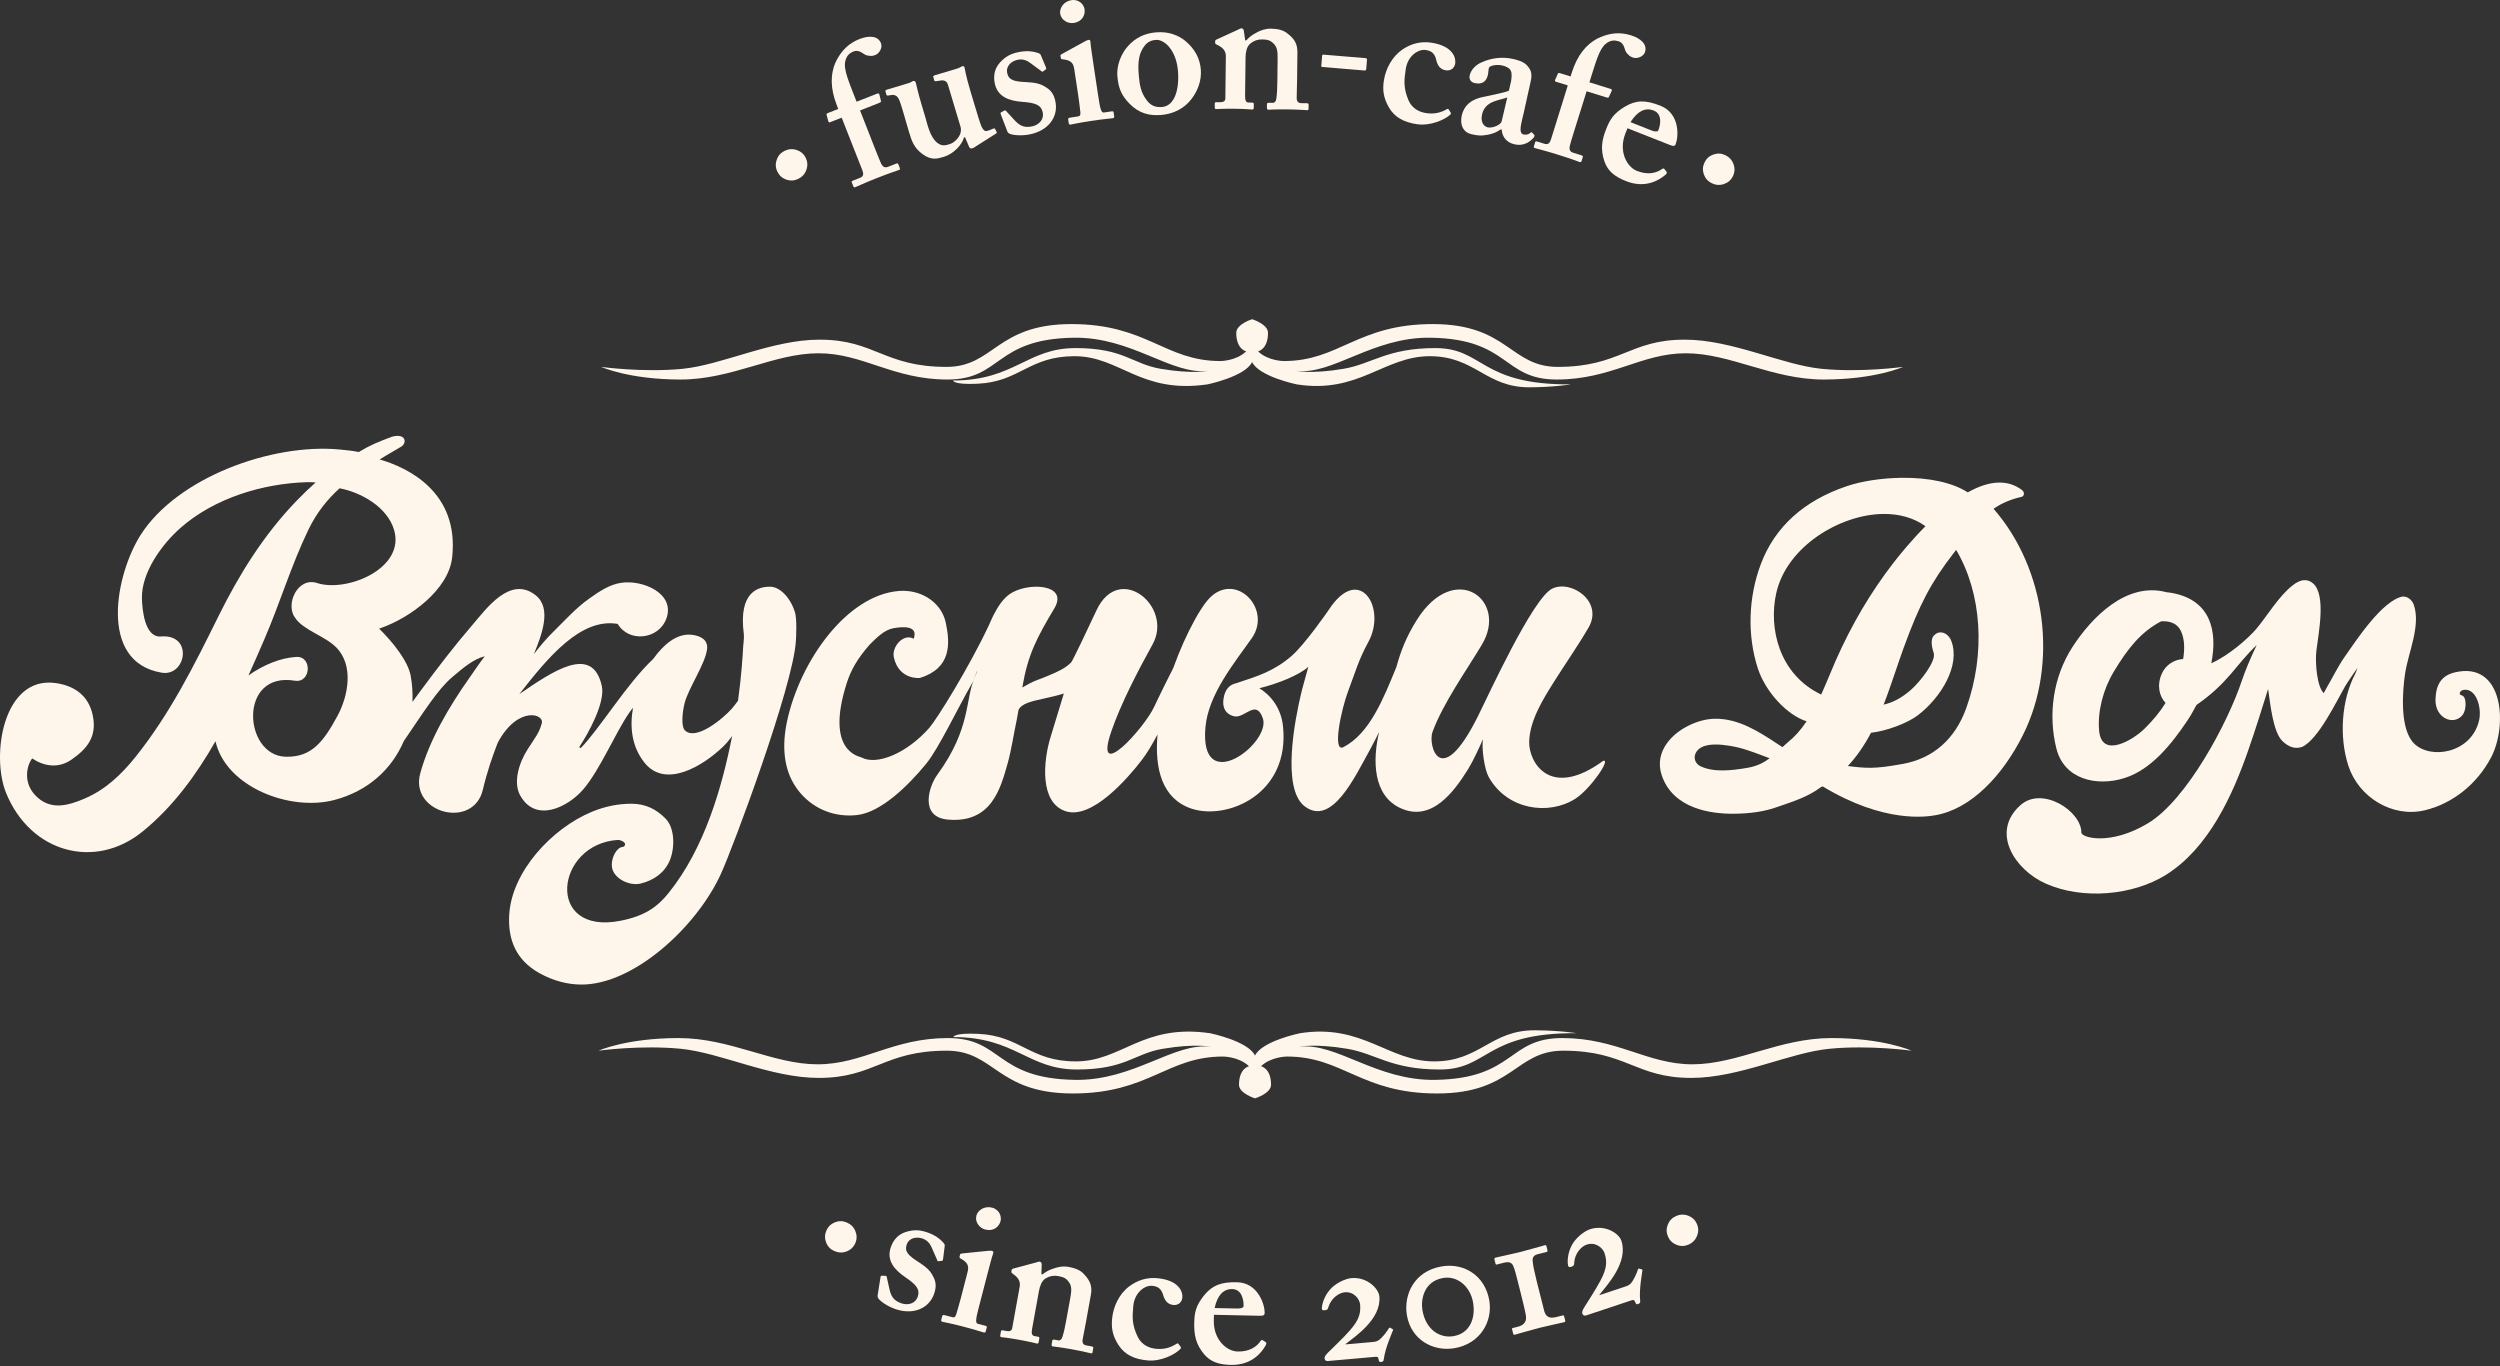
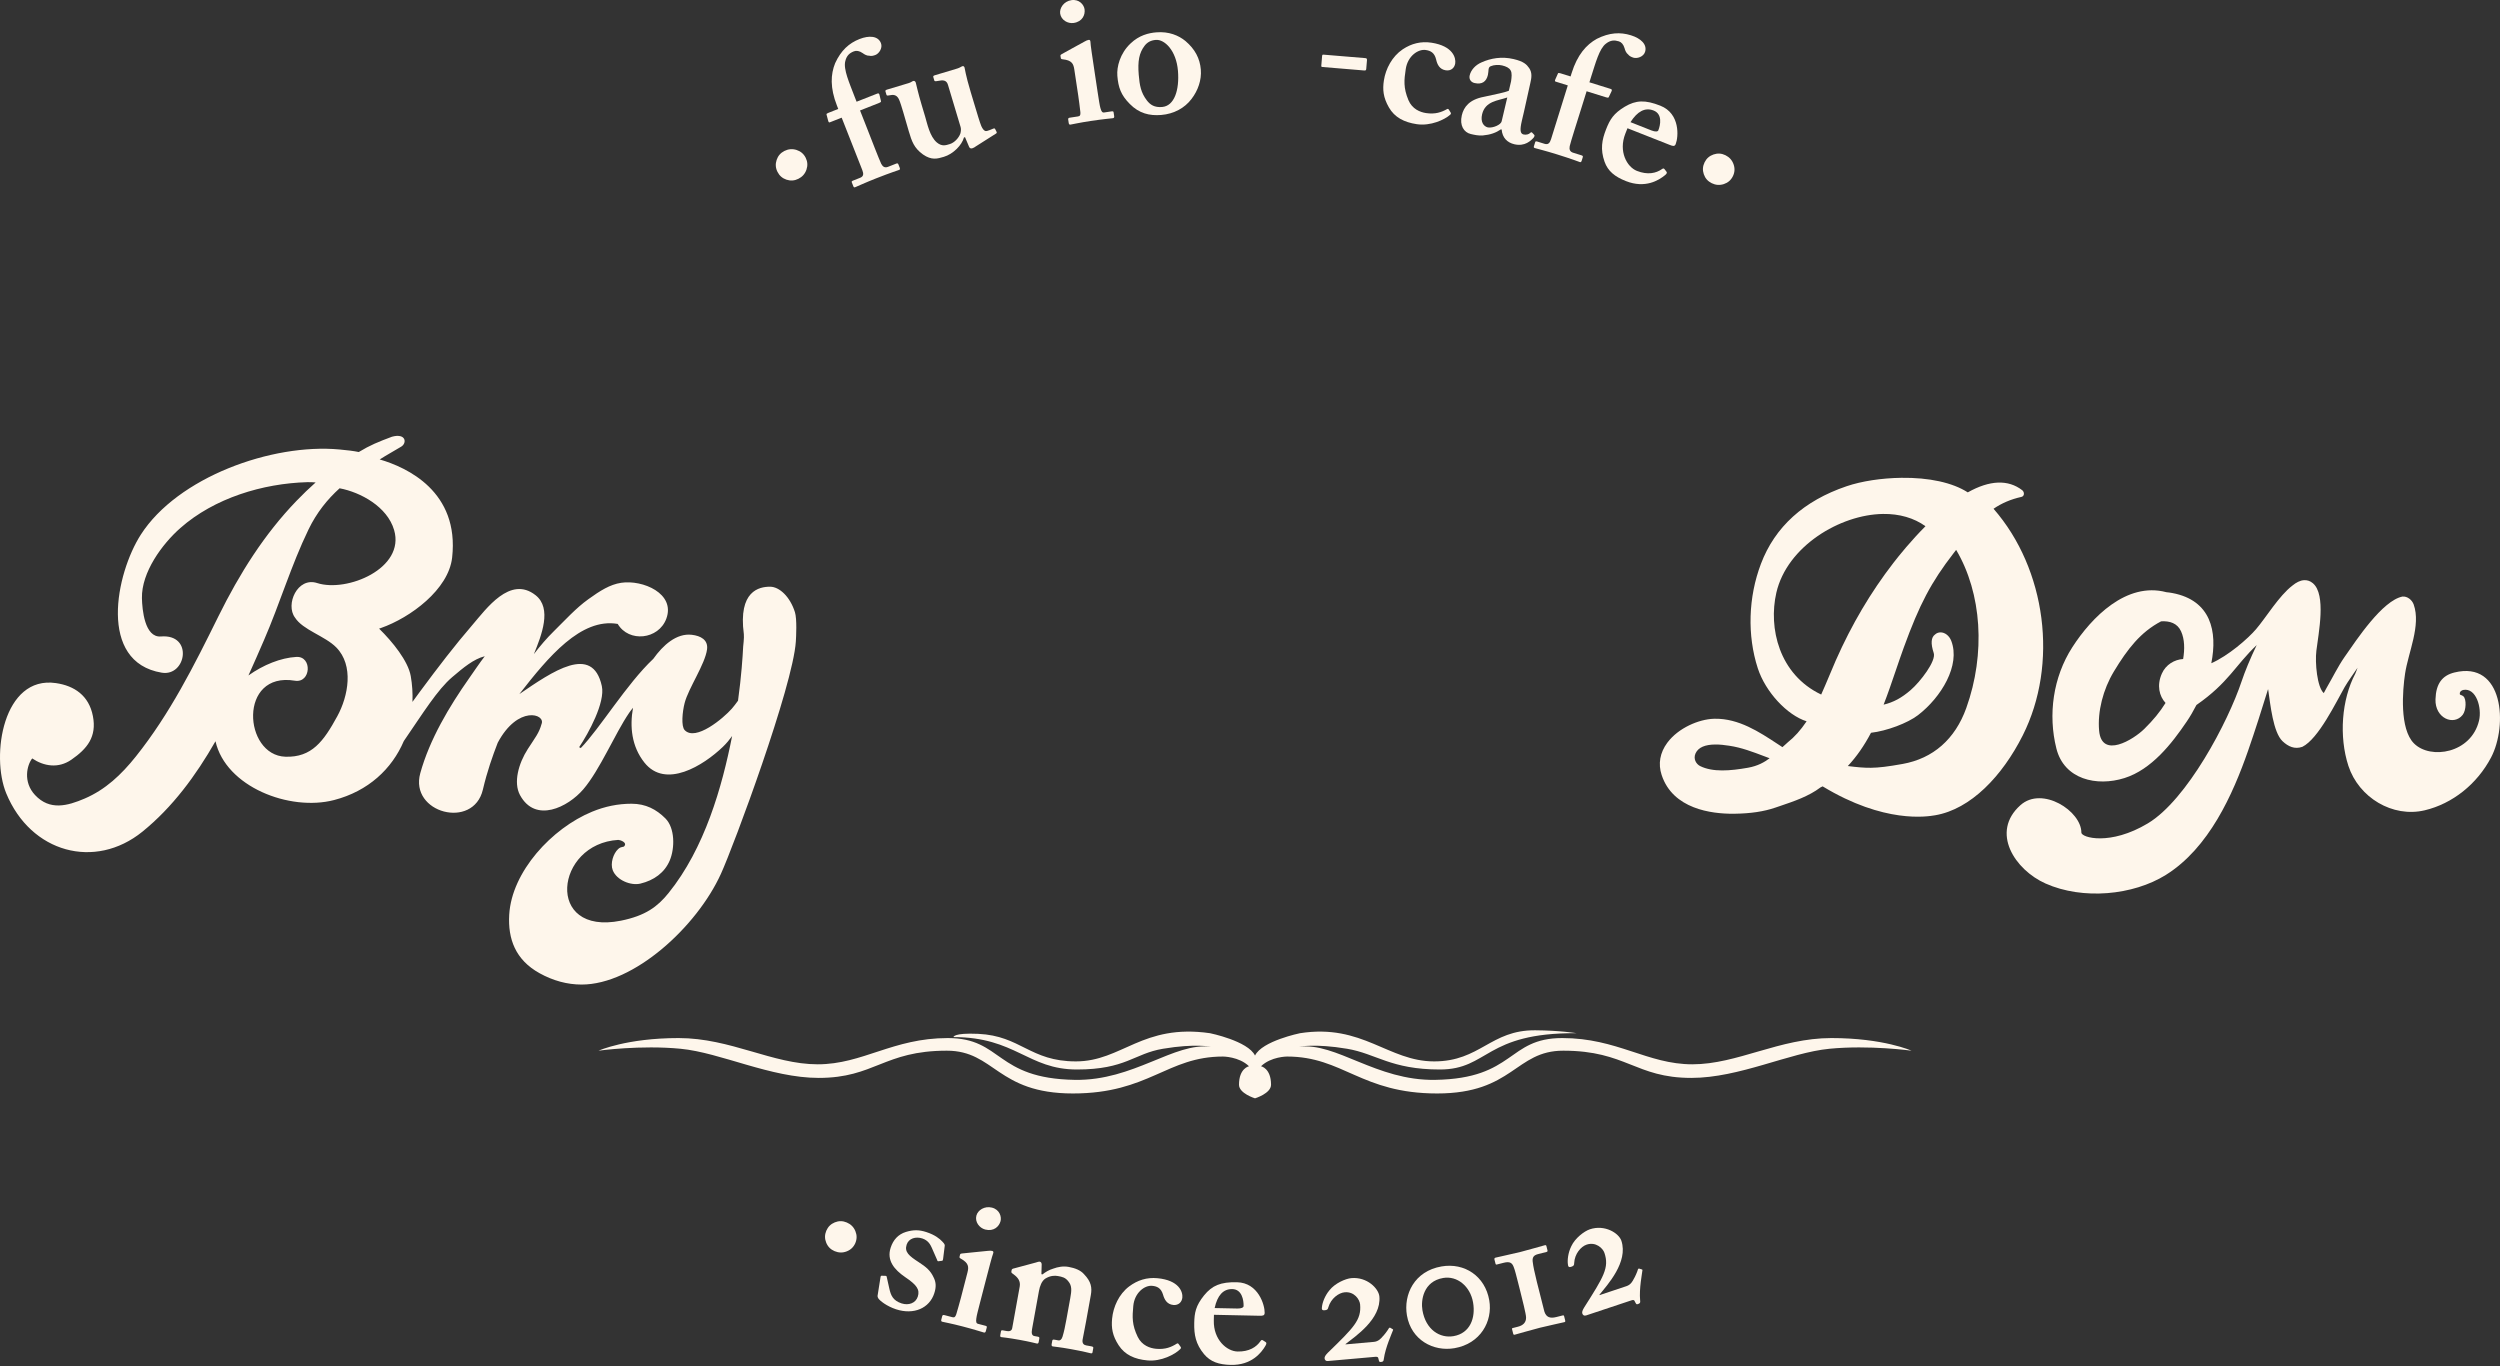
<svg xmlns="http://www.w3.org/2000/svg" width="668" height="365" viewBox="0 0 668 365" fill="none">
  <rect x="0" y="0" width="668" height="365" fill="#333333" stroke="none" />
  <path d="M335.34 282.046C337.213 278.149 347.374 276.071 347.374 276.071C364.042 273.469 370.901 283.606 383.202 283.606C395.507 283.606 398.272 275.202 410.212 275.292C416.897 275.338 421.263 276.071 421.263 276.071C396.664 275.894 397.821 285.77 384.723 285.77C371.619 285.77 367.697 281.528 359.94 280.229C351.247 278.769 347.107 279.705 347.107 279.705C356.998 278.412 367.697 288.802 383.476 288.541C404.86 288.189 402.726 277.37 417.431 277.37C432.137 277.37 440.162 284.383 452.196 284.383C464.227 284.383 475.458 277.37 489.361 277.37C503.267 277.37 510.754 280.743 510.754 280.743C510.754 280.743 499.526 279.187 488.826 280.229C478.13 281.267 464.759 288.017 451.928 288.017C436.952 288.017 434.545 280.743 417.699 280.743C404.863 280.743 404.331 292.175 384.005 292.175C363.688 292.175 358.876 282.307 343.9 282.307C343.9 282.307 339.623 282.307 336.945 284.901C336.945 284.901 339.623 285.423 339.623 289.84C339.623 292.175 335.34 293.475 335.34 293.475C335.34 293.475 331.061 292.175 331.061 289.84C331.061 285.423 333.732 284.901 333.732 284.901C331.061 282.307 326.784 282.307 326.784 282.307C311.805 282.307 306.999 292.175 286.676 292.175C266.353 292.175 265.818 280.743 252.982 280.743C236.133 280.743 233.729 288.017 218.754 288.017C205.921 288.017 192.551 281.267 181.855 280.229C171.158 279.187 159.93 280.743 159.93 280.743C159.93 280.743 167.414 277.37 181.319 277.37C195.222 277.37 206.454 284.383 218.487 284.383C230.52 284.383 238.54 277.37 253.252 277.37C267.958 277.37 265.821 288.189 287.205 288.541C302.984 288.802 313.68 278.412 323.574 279.705C323.574 279.705 319.434 278.769 310.738 280.229C302.984 281.528 300.847 285.77 287.743 285.77C274.642 285.77 271.342 277.109 254.767 277.109C254.767 277.109 254.685 275.94 261.361 276.242C272.77 276.757 275.177 283.606 287.475 283.606C299.78 283.606 305.216 273.469 323.306 276.071C323.306 276.071 333.471 278.149 335.34 282.046Z" fill="#FEF6EB" />
-   <path d="M334.563 96.734C336.418 100.63 346.495 102.705 346.495 102.705C363.03 105.308 369.827 95.175 382.027 95.175C394.22 95.175 396.962 103.575 408.804 103.488C415.436 103.438 419.762 102.705 419.762 102.705C395.372 102.883 396.52 93.009 383.527 93.009C370.534 93.009 366.652 97.254 358.956 98.551C350.336 100.01 346.233 99.071 346.233 99.071C356.043 100.371 366.652 89.977 382.297 90.236C403.501 90.59 401.381 101.409 415.965 101.409C430.546 101.409 438.503 94.393 450.435 94.393C462.368 94.393 473.503 101.409 487.287 101.409C501.074 101.409 508.503 98.033 508.503 98.033C508.503 98.033 497.364 99.589 486.758 98.551C476.152 97.51 462.894 90.756 450.171 90.756C435.32 90.756 432.933 98.033 416.23 98.033C403.504 98.033 402.972 86.595 382.823 86.595C362.675 86.595 357.901 96.472 343.053 96.472C343.053 96.472 338.811 96.472 336.156 93.876C336.156 93.876 338.811 93.355 338.811 88.936C338.811 86.595 334.563 85.296 334.563 85.296C334.563 85.296 330.327 86.595 330.327 88.936C330.327 93.355 332.975 93.876 332.975 93.876C330.327 96.472 326.085 96.472 326.085 96.472C311.231 96.472 306.46 86.595 286.308 86.595C266.16 86.595 265.634 98.033 252.902 98.033C236.199 98.033 233.812 90.756 218.963 90.756C206.238 90.756 192.981 97.51 182.374 98.551C171.769 99.589 160.633 98.033 160.633 98.033C160.633 98.033 168.057 101.409 181.842 101.409C195.633 101.409 206.766 94.393 218.702 94.393C230.629 94.393 238.583 101.409 253.167 101.409C267.747 101.409 265.637 90.59 286.84 90.236C302.482 89.977 313.086 100.371 322.898 99.071C322.898 99.071 318.793 100.01 310.173 98.551C302.482 97.254 300.363 93.009 287.372 93.009C274.379 93.009 271.108 101.668 254.67 101.668C254.67 101.668 254.591 102.842 261.209 102.534C272.524 102.014 274.908 95.175 287.105 95.175C299.305 95.175 304.698 105.308 322.634 102.705C322.634 102.705 332.711 100.63 334.563 96.734Z" fill="#FEF6EB" />
  <path d="M207.742 45.919C207.227 44.893 207.151 43.828 207.515 42.738C207.878 41.648 208.571 40.848 209.601 40.331C210.66 39.804 211.743 39.717 212.847 40.072C213.948 40.43 214.76 41.119 215.274 42.148C215.788 43.177 215.86 44.238 215.482 45.337C215.103 46.436 214.388 47.248 213.329 47.777C212.299 48.294 211.24 48.37 210.149 48.009C209.059 47.646 208.258 46.948 207.742 45.919Z" fill="#FEF6EB" />
  <path d="M231.418 33.622C232.886 37.358 234.86 42.513 235.468 43.781C235.887 44.586 236.448 44.906 237.288 44.575L239.437 43.728C239.806 43.583 239.94 43.638 240.068 43.967L240.399 44.807C240.507 45.086 240.486 45.307 240.3 45.383C240.021 45.493 238.192 46.051 234.081 47.665C231.282 48.767 228.912 49.863 228.539 50.008C228.255 50.125 228.127 50.064 228.017 49.788L227.593 48.712C227.519 48.526 227.577 48.392 227.949 48.249L229.82 47.511C230.754 47.145 230.811 46.473 230.407 45.447L224.897 31.442L221.725 32.689C221.537 32.767 221.388 32.663 221.288 32.27L220.85 30.61C220.776 30.424 220.992 30.282 221.367 30.142L223.979 29.107L223.633 28.22C221.759 23.464 221.946 19.829 223.156 16.873C224.721 13.45 226.873 11.526 229.675 10.424C232.197 9.435 234.616 9.56 235.387 11.52C235.901 12.825 234.869 14.314 233.936 14.678C233.378 14.898 232.782 15.029 232.293 14.893C231.66 14.928 230.975 14.552 230.51 14.195C229.618 13.575 228.817 13.456 228.164 13.718C227.046 14.154 226.222 14.803 225.859 16.346C225.305 18.506 226.961 22.167 228.293 25.685L228.88 27.179L234.436 24.996C234.808 24.848 234.898 25.08 234.977 25.269L235.404 27.04C235.427 27.243 235.259 27.368 234.887 27.511L229.8 29.517L231.418 33.622Z" fill="#FEF6EB" />
  <path d="M257.854 36.651L257.566 36.735C257.028 38.779 254.702 41.154 252.202 41.901C250.475 42.419 248.934 42.884 246.622 41.273C244.212 39.532 243.631 37.77 242.828 35.078C242.136 32.772 241.677 31.08 241.374 30.068C241.028 28.917 240.511 27.184 240.241 26.637C239.738 25.48 238.935 25.248 238.04 25.413C237.243 25.547 236.955 25.634 236.868 25.344L236.609 24.48C236.525 24.192 236.592 24.067 237.071 23.925L242.837 22.192C243.122 22.108 243.351 21.988 243.529 21.881C243.709 21.779 243.884 21.669 244.026 21.628C244.317 21.541 244.596 21.773 244.686 22.058C244.826 22.538 245.297 24.812 246.291 28.12L247.198 31.15C247.774 33.072 248.419 36.441 250.321 38.067C251.713 39.224 252.742 38.808 253.798 38.494C254.952 38.142 256.164 36.944 256.615 35.656C256.717 35.31 256.854 34.537 256.679 33.961L253.283 22.625C252.908 21.372 251.908 21.358 250.728 21.608C249.832 21.773 249.71 21.704 249.649 21.512L249.39 20.648C249.291 20.314 249.419 20.221 249.852 20.09L255.81 18.302C256.147 18.203 256.371 18.084 256.598 17.962C256.822 17.843 257.002 17.735 257.191 17.677C257.482 17.593 257.665 17.851 257.723 18.046C257.865 18.523 257.953 19.857 259.377 24.617L260.433 28.123C261.125 30.432 261.811 32.737 262.197 33.668C262.822 35.052 263.357 35.101 263.744 34.988C264.032 34.898 264.704 34.697 265.253 34.429C265.622 34.264 265.779 34.27 265.887 34.447L266.259 35.174C266.393 35.447 266.329 35.572 266.149 35.68L260.697 39.142C260.435 39.328 260.18 39.512 259.796 39.625C259.409 39.738 259.113 39.619 258.95 39.25L257.854 36.651Z" fill="#FEF6EB" />
-   <path d="M267.384 30.47C267.291 30.287 267.309 30.13 267.448 30.048L268.318 29.554C268.504 29.464 268.652 29.435 268.789 29.612L270.99 32.017C272.188 33.302 273.368 34.284 275.772 33.776C277.685 33.365 279.008 31.86 278.622 30.042C278.209 28.08 276.743 27.466 273.1 27.21C269.556 26.937 266.553 25.829 265.817 22.343C265.361 20.183 265.774 18.253 267.23 16.66C268.696 15.118 269.981 14.389 271.99 13.961C274.394 13.45 275.993 13.729 276.982 14.034C277.799 14.27 277.988 14.435 278.101 14.723L279.444 17.918C279.535 18.107 279.584 18.355 279.508 18.474L278.668 19.113C278.532 19.192 278.375 19.174 278.238 18.997L275.322 16.846C274.598 16.334 273.525 15.636 271.906 15.976C270.091 16.363 268.748 17.776 269.111 19.491C269.536 21.506 271.132 21.782 274.246 21.945C276.624 22.053 278.125 22.355 279.692 23.457C281 24.309 281.645 25.405 281.994 27.074C282.866 31.197 280.151 34.848 275.296 35.875C272.691 36.427 270.356 36.046 269.725 35.715C269.487 35.563 269.306 35.45 269.216 35.261L267.384 30.47Z" fill="#FEF6EB" />
  <path d="M287.051 18.534C286.827 17.048 286.376 16.098 284.006 15.853C283.547 15.819 283.471 15.679 283.445 15.481L283.358 14.935C283.329 14.737 283.416 14.623 283.649 14.487C284.297 14.083 288.943 11.608 289.734 11.135C290.202 10.858 290.583 10.698 290.88 10.658C291.176 10.608 291.353 10.783 291.365 11.187C291.385 11.998 291.865 15.17 292.487 19.284L293.293 24.64C293.581 26.524 293.848 28.309 294.037 28.887C294.273 29.768 294.528 30.132 295.026 30.056L297.008 29.757C297.407 29.698 297.517 29.783 297.558 30.027L297.706 31.021C297.75 31.321 297.683 31.533 297.384 31.58C296.988 31.635 294.685 31.835 291.362 32.333C288.487 32.769 286.626 33.202 286.033 33.292C285.783 33.33 285.62 33.254 285.559 32.856L285.417 31.914C285.373 31.617 285.556 31.487 285.856 31.443L288.036 31.112C288.533 31.039 288.751 30.8 288.679 30.001C288.504 28.506 288.312 26.91 288.106 25.526L287.051 18.534ZM286.899 6.134C285.312 6.372 283.541 5.375 283.277 3.636C283.053 2.154 284.254 0.345 286.283 0.04C288.368 -0.271 289.612 1.261 289.792 2.453C290.016 3.942 289.231 5.785 286.899 6.134Z" fill="#FEF6EB" />
  <path d="M314.751 18.933C314.297 13.433 311.14 10.476 308.84 10.662C307.54 10.769 306.575 11.252 305.802 12.27C304.398 14.148 303.967 16.296 304.267 19.942C304.502 22.841 304.86 24.725 306.386 26.76C307.346 28.045 308.512 28.752 310.509 28.589C313.806 28.319 315.167 24.03 314.751 18.933ZM316.766 10.97C319.307 13.127 320.618 15.636 320.859 18.585C321.089 21.384 320.109 24.181 318.382 26.432C316.524 28.9 313.629 30.447 310.279 30.72C307.133 30.979 304.36 30.299 301.888 27.784C299.475 25.365 298.807 23.309 298.556 20.259C298.362 17.861 299.272 14.267 302.077 11.621C304.36 9.42 306.927 8.807 308.977 8.641C312.323 8.368 314.928 9.461 316.766 10.97Z" fill="#FEF6EB" />
-   <path d="M330.742 7.957C331.149 7.76 331.449 7.565 331.751 7.571C332.05 7.571 332.251 7.774 332.344 8.178L332.716 10.789L333.013 10.792C333.623 10.097 334.539 9.306 335.545 8.818C336.758 8.126 338.069 7.643 339.572 7.661C341.276 7.681 342.878 8.001 343.971 8.92C346.157 10.545 346.689 12.057 346.669 14.115L346.582 21.334C346.561 22.939 346.486 25.146 346.471 26.149C346.46 27.251 347.059 27.559 347.658 27.565L349.065 27.583C349.512 27.591 349.667 27.693 349.661 27.94L349.649 29.095C349.643 29.345 349.544 29.443 349.239 29.443C348.841 29.438 347.338 29.269 343.828 29.225C340.819 29.193 339.211 29.318 338.915 29.318C338.61 29.312 338.514 29.112 338.519 28.711L338.528 27.859C338.531 27.559 338.633 27.458 339.136 27.469L340.139 27.478C340.54 27.478 340.944 27.184 341.055 26.286C341.223 24.983 341.287 23.579 341.311 21.573L341.38 15.805C341.404 13.799 341.319 12.496 340.13 11.478C339.139 10.562 338.235 10.554 337.13 10.539C336.327 10.528 335.124 10.717 333.908 11.807C333.094 12.601 332.827 13.999 332.809 15.357L332.687 25.684C332.673 26.786 332.917 27.388 333.618 27.399L334.522 27.411C334.923 27.417 335.022 27.519 335.019 27.865L335.007 28.769C335.004 29.074 334.903 29.269 334.6 29.266C334.301 29.263 332.897 29.095 329.887 29.057C326.779 29.022 325.174 29.155 324.875 29.15C324.671 29.15 324.573 28.943 324.578 28.647L324.59 27.693C324.593 27.391 324.695 27.292 325.096 27.298L326.096 27.309C326.701 27.318 327.404 27.126 327.416 26.321L327.547 15.037C327.567 13.537 326.675 12.72 325.48 12.106L325.078 11.9C324.779 11.798 324.68 11.598 324.683 11.394L324.689 10.996C324.692 10.792 324.892 10.595 325.195 10.502L330.742 7.957Z" fill="#FEF6EB" />
  <path d="M365.06 18.421C365.031 18.773 364.862 18.86 364.542 18.834L353.343 17.9C353.105 17.88 353.032 17.775 353.049 17.572L353.264 14.975C353.291 14.676 353.381 14.583 353.619 14.6L364.819 15.531C365.136 15.56 365.29 15.673 365.255 16.074L365.06 18.421Z" fill="#FEF6EB" />
  <path d="M387.598 30.043C387.723 30.215 387.744 30.419 387.508 30.64C386.037 31.986 382.217 33.739 378.547 33.178C375.175 32.669 372.634 31.366 371.113 28.697C369.592 26.034 369.398 23.973 369.776 21.496C370.25 18.373 371.971 15.085 374.8 13.18C377.166 11.61 379.699 10.985 382.472 11.407C388.223 12.282 389.061 15.457 388.834 16.943C388.651 18.135 387.709 19.004 386.319 18.789C384.633 18.533 384.022 17.222 383.723 15.858C383.284 14.067 382.248 13.553 380.96 13.361C378.975 13.058 376.155 14.91 375.62 18.428C375.166 21.405 374.957 23.452 376.332 26.755C377.338 29.142 379.443 29.971 381.027 30.212C383.507 30.59 385.173 29.98 386.671 29.142C386.787 29.055 386.982 29.087 387.11 29.261L387.598 30.043Z" fill="#FEF6EB" />
  <path d="M402.742 26.049C400.27 26.907 396.857 26.983 396.017 30.547C395.546 32.547 396.392 33.774 397.564 34.05C398.953 34.271 401.032 33.318 401.236 32.443L402.742 26.049ZM401.05 34.562C399.7 35.481 398.235 36.01 396.182 36.196C394.979 36.275 393.952 36.036 392.976 35.806C391.17 35.379 389.955 33.55 390.594 30.814C391.124 28.57 392.615 26.602 396.499 25.869C399.869 25.116 401.907 24.773 403.166 24.244L403.762 21.706C403.893 20.705 404.073 19.51 403.623 18.787C403.262 18.135 402.428 17.731 401.355 17.481C400.477 17.277 399.238 17.295 398.319 17.69C397.523 18.022 397.834 18.868 397.564 20.04C397.148 21.796 396.017 22.662 393.967 22.182C393.086 21.973 392.446 21.205 392.699 20.133C393.019 18.763 394.168 17.385 395.883 16.658C398.302 15.577 401.212 15.027 404.437 15.783C407.167 16.426 407.908 17.219 408.6 18.205C409.446 19.435 409.225 20.825 408.914 22.145L407.199 29.878L406.649 32.222C406.03 34.859 406.233 35.731 407.114 35.937C407.795 36.094 408.571 35.865 408.856 35.522C409.123 35.275 409.219 35.301 409.394 35.443L409.888 35.969C410.06 36.112 410.112 36.333 409.798 36.772C409.106 37.536 407.475 39.214 404.643 38.548C402.788 38.112 401.433 36.868 401.241 34.609L401.05 34.562Z" fill="#FEF6EB" />
  <path d="M422.631 28.597C421.436 32.429 419.75 37.68 419.427 39.052C419.255 39.945 419.491 40.541 420.351 40.811L422.555 41.494C422.936 41.614 423.006 41.739 422.898 42.073L422.631 42.936C422.541 43.227 422.387 43.384 422.195 43.329C421.91 43.236 420.133 42.526 415.918 41.215C413.048 40.32 410.513 39.689 410.129 39.57C409.841 39.482 409.777 39.352 409.864 39.069L410.207 37.968C410.268 37.776 410.393 37.709 410.774 37.828L412.693 38.424C413.65 38.724 414.115 38.238 414.443 37.183L418.915 22.82L415.659 21.805C415.47 21.747 415.417 21.573 415.586 21.203L416.284 19.636C416.345 19.447 416.595 19.473 416.979 19.593L419.659 20.427L419.944 19.517C421.465 14.636 423.884 11.92 426.678 10.373C430.036 8.69 432.92 8.536 435.793 9.431C438.38 10.234 440.189 11.85 439.564 13.859C439.145 15.202 437.412 15.714 436.453 15.412C435.877 15.237 435.333 14.958 435.04 14.554C434.522 14.182 434.226 13.458 434.086 12.891C433.784 11.85 433.228 11.254 432.56 11.048C431.408 10.69 430.365 10.681 429.114 11.658C427.332 12.993 426.329 16.883 425.166 20.459L424.689 21.991L430.388 23.765C430.766 23.884 430.693 24.122 430.635 24.317L429.859 25.963C429.751 26.143 429.548 26.128 429.164 26.009L423.942 24.384L422.631 28.597Z" fill="#FEF6EB" />
  <path d="M441.308 34.869C442.288 35.252 442.96 35.197 443.108 34.822C443.658 33.424 444.277 30.487 441.849 29.531C439.567 28.629 437.505 29.757 435.665 32.642L441.308 34.869ZM434.29 35.715C432.415 40.468 434.717 44.611 437.375 45.661C440.268 46.804 442.518 46.286 444.085 45.178C444.402 44.928 444.588 45.004 444.736 45.167L445.274 45.867C445.449 46.097 445.469 46.321 444.905 46.798C443.227 48.185 439.596 50.417 434.464 48.394C431.481 47.217 429.638 45.737 428.74 43.227C427.571 39.907 428.021 37.389 429.164 34.499C430.176 31.932 431.135 30.316 434.171 28.495C437.125 26.748 439.593 26.643 443.652 28.245C448.969 30.342 448.507 36.575 447.748 38.491C447.475 39.189 446.989 39.052 446.149 38.718L434.863 34.264L434.29 35.715Z" fill="#FEF6EB" />
  <path d="M455.467 43.369C455.973 42.34 456.773 41.639 457.86 41.27C458.948 40.9 460.009 40.967 461.044 41.476C462.102 42.002 462.826 42.808 463.21 43.904C463.594 45 463.53 46.061 463.021 47.096C462.512 48.128 461.707 48.826 460.605 49.187C459.503 49.547 458.421 49.469 457.36 48.945C456.328 48.434 455.624 47.637 455.255 46.55C454.886 45.462 454.959 44.404 455.467 43.369Z" fill="#FEF6EB" />
  <path d="M220.788 328.85C221.24 327.795 221.995 327.049 223.063 326.613C224.125 326.181 225.186 326.192 226.249 326.643C227.339 327.103 228.105 327.867 228.552 328.943C228.997 330.016 228.993 331.077 228.548 332.137C228.094 333.199 227.333 333.938 226.251 334.364C225.173 334.789 224.087 334.767 222.997 334.307C221.939 333.859 221.191 333.103 220.763 332.042C220.331 330.974 220.339 329.914 220.788 328.85Z" fill="#FEF6EB" />
  <path d="M235.28 341.219C235.292 341.011 235.388 340.88 235.548 340.88L236.548 340.891C236.755 340.902 236.897 340.947 236.926 341.17L237.638 344.354C238.028 346.07 238.563 347.505 240.903 348.268C242.764 348.87 244.663 348.221 245.235 346.456C245.855 344.549 244.895 343.288 241.866 341.249C238.932 339.24 236.882 336.78 237.981 333.39C238.665 331.288 239.988 329.823 242.043 329.177C244.081 328.57 245.561 328.576 247.518 329.209C249.855 329.971 251.1 331.006 251.806 331.765C252.396 332.378 252.478 332.616 252.428 332.92L251.998 336.364C251.984 336.571 251.905 336.809 251.78 336.877L250.733 337.007C250.574 337.013 250.449 336.912 250.414 336.69L248.96 333.373C248.591 332.567 248.012 331.425 246.433 330.913C244.671 330.34 242.802 330.896 242.258 332.567C241.624 334.524 242.869 335.559 245.483 337.251C247.489 338.539 248.643 339.545 249.448 341.29C250.158 342.673 250.164 343.947 249.64 345.564C248.338 349.573 244.163 351.384 239.438 349.846C236.912 349.023 235.074 347.535 234.69 346.933C234.559 346.683 234.463 346.491 234.478 346.285L235.28 341.219Z" fill="#FEF6EB" />
  <path d="M263.244 328.53C261.691 328.121 260.449 326.51 260.891 324.812C261.269 323.353 263.078 322.163 265.069 322.68C267.107 323.21 267.651 325.111 267.349 326.277C266.974 327.731 265.526 329.121 263.244 328.53ZM258.51 339.994C258.885 338.535 258.85 337.491 256.769 336.334C256.353 336.121 256.344 335.959 256.394 335.769L256.533 335.232C256.583 335.037 256.705 334.97 256.972 334.936C257.728 334.817 262.976 334.362 263.889 334.237C264.424 334.168 264.837 334.168 265.13 334.25C265.418 334.323 265.514 334.554 265.366 334.936C265.066 335.685 264.264 338.79 263.22 342.823L261.862 348.066C261.386 349.909 260.929 351.654 260.877 352.261C260.746 353.165 260.839 353.601 261.325 353.726L263.264 354.232C263.656 354.328 263.726 354.453 263.665 354.697L263.412 355.668C263.339 355.959 263.191 356.128 262.9 356.049C262.511 355.953 260.316 355.226 257.062 354.386C254.248 353.654 252.364 353.316 251.782 353.171C251.538 353.107 251.419 352.97 251.521 352.584L251.759 351.665C251.835 351.369 252.053 351.324 252.344 351.397L254.481 351.956C254.966 352.081 255.257 351.95 255.51 351.182C255.934 349.74 256.385 348.196 256.737 346.838L258.51 339.994Z" fill="#FEF6EB" />
  <path d="M276.792 337.342C277.219 337.217 277.55 337.075 277.847 337.127C278.144 337.185 278.306 337.418 278.336 337.83L278.266 340.465L278.562 340.517C279.278 339.933 280.307 339.308 281.385 338.991C282.694 338.514 284.063 338.253 285.546 338.517C287.224 338.82 288.75 339.403 289.674 340.488C291.561 342.46 291.832 344.038 291.468 346.059L290.186 353.165C289.901 354.749 289.459 356.913 289.279 357.895C289.084 358.98 289.622 359.381 290.215 359.488L291.593 359.738C292.041 359.826 292.172 359.945 292.125 360.195L291.922 361.323C291.878 361.572 291.759 361.654 291.463 361.602C291.07 361.529 289.616 361.114 286.159 360.489C283.203 359.957 281.595 359.82 281.298 359.762C281.005 359.712 280.941 359.494 281.01 359.105L281.162 358.264C281.217 357.968 281.333 357.884 281.827 357.973L282.816 358.154C283.208 358.223 283.656 358.003 283.915 357.133C284.299 355.871 284.592 354.499 284.95 352.528L285.976 346.856C286.334 344.879 286.468 343.58 285.462 342.381C284.636 341.306 283.746 341.155 282.662 340.954C281.871 340.814 280.653 340.797 279.272 341.666C278.338 342.311 277.841 343.652 277.603 344.981L275.762 355.144C275.568 356.229 275.707 356.872 276.399 356.997L277.283 357.157C277.681 357.224 277.763 357.343 277.699 357.688L277.539 358.576C277.487 358.869 277.353 359.052 277.056 358.994C276.76 358.944 275.405 358.546 272.442 358.014C269.386 357.456 267.779 357.319 267.482 357.27C267.284 357.235 267.223 357.014 267.276 356.723L267.447 355.787C267.5 355.485 267.616 355.407 268.011 355.479L269 355.657C269.59 355.765 270.317 355.692 270.459 354.9L272.463 343.8C272.733 342.318 271.986 341.369 270.91 340.564L270.549 340.296C270.27 340.143 270.209 339.927 270.244 339.729L270.317 339.331C270.352 339.136 270.584 338.974 270.898 338.928L276.792 337.342Z" fill="#FEF6EB" />
  <path d="M315.443 359.851C315.579 360.011 315.611 360.215 315.39 360.453C313.992 361.886 310.282 363.849 306.587 363.503C303.194 363.186 300.577 362.032 298.905 359.456C297.234 356.883 296.92 354.833 297.155 352.339C297.452 349.193 298.975 345.808 301.691 343.747C303.964 342.043 306.459 341.273 309.256 341.535C315.05 342.078 316.062 345.195 315.925 346.695C315.812 347.899 314.92 348.818 313.521 348.69C311.82 348.529 311.137 347.251 310.756 345.907C310.218 344.146 309.154 343.691 307.854 343.572C305.857 343.384 303.147 345.396 302.816 348.937C302.534 351.938 302.444 353.999 304.002 357.218C305.145 359.54 307.296 360.244 308.895 360.398C311.39 360.63 313.018 359.926 314.466 359.005C314.576 358.916 314.777 358.933 314.911 359.098L315.443 359.851Z" fill="#FEF6EB" />
  <path d="M330.622 349.639C331.671 349.662 332.279 349.371 332.29 348.973C332.322 347.47 331.883 344.499 329.275 344.443C326.819 344.391 325.275 346.162 324.554 349.514L330.622 349.639ZM324.33 352.869C324.222 357.986 327.816 361.068 330.677 361.126C333.785 361.193 335.718 359.928 336.806 358.349C337.012 358.004 337.216 358.004 337.413 358.111L338.155 358.582C338.405 358.736 338.498 358.94 338.134 359.583C337.041 361.461 334.41 364.816 328.895 364.702C325.688 364.635 323.443 363.886 321.731 361.841C319.48 359.132 319.036 356.617 319.099 353.505C319.161 350.752 319.498 348.907 321.716 346.141C323.879 343.478 326.156 342.522 330.52 342.615C336.233 342.74 337.963 348.741 337.919 350.797C337.902 351.546 337.402 351.593 336.5 351.569L324.365 351.313L324.33 352.869Z" fill="#FEF6EB" />
  <path d="M354.797 363.665C354.198 363.721 353.959 363.337 353.927 362.938C353.889 362.534 354.157 362.109 354.802 361.449C361.754 354.699 363.789 352.704 363.423 348.556C363.31 347.253 361.908 345.067 359.306 345.296C357.713 345.436 355.628 346.93 354.933 349.309C354.788 349.928 354.596 350.041 353.898 350.105C353.395 350.149 353.081 349.98 353.221 349.259C353.322 348.14 353.959 346.273 355.236 344.75C356.683 342.909 359.489 341.656 361.091 341.513C365.284 341.144 368.38 344.29 368.572 346.436C369.101 352.434 362.164 357.071 359.53 359.121L359.536 359.22L367.127 358.547C368.328 358.441 369.055 357.571 369.421 357.135C369.883 356.691 370.784 355.504 371.13 354.87C371.224 354.76 371.319 354.751 371.418 354.745L372.163 355.181C372.273 355.271 372.282 355.373 372.192 355.481C372.035 355.998 370.177 359.99 369.749 363.147C369.703 363.755 369.511 363.874 368.912 363.926C368.514 363.959 368.496 363.762 368.345 363.171C368.29 362.569 367.982 362.502 367.482 362.54L354.797 363.665Z" fill="#FEF6EB" />
  <path d="M385.607 341.475C380.322 342.384 379.615 347.443 380.075 350.106C380.976 355.348 384.785 357.643 388.387 357.017C392.838 356.25 394.312 352.126 393.606 348.028C392.856 343.684 389.361 340.826 385.607 341.475ZM397.932 347.437C398.9 353.069 395.557 359.044 388.637 360.235C383.005 361.207 377.068 358.055 375.934 351.482C374.981 345.948 377.865 339.651 385.177 338.392C391.306 337.334 396.816 340.962 397.932 347.437Z" fill="#FEF6EB" />
  <path d="M405.617 342.652C405.224 341.096 404.756 339.245 404.512 338.689C404.096 337.451 403.462 336.991 401.808 337.407L399.866 337.901C399.767 337.922 399.645 337.849 399.61 337.7L399.314 336.537C399.264 336.343 399.314 336.122 399.607 336.043C400.093 335.924 404.797 334.889 406.35 334.5C408.199 334.034 412.243 332.857 412.728 332.737C413.022 332.659 413.144 332.732 413.194 332.927L413.476 334.049C413.551 334.34 413.476 334.459 413.188 334.532L411.045 335.072C409.783 335.395 409.298 335.93 409.591 337.508C409.644 338.116 410.062 340.184 410.661 342.568L411.205 344.702L412.653 350.438C413.141 351.971 414.165 352.334 415.819 351.921L417.566 351.479C417.764 351.427 417.883 351.493 417.933 351.695L418.215 352.808C418.287 353.102 418.215 353.227 418.023 353.273C417.633 353.369 413.124 354.358 411.472 354.77C409.623 355.241 405.091 356.538 404.704 356.64C404.509 356.686 404.384 356.611 404.311 356.323L404.029 355.203C403.957 354.912 404.053 354.883 404.346 354.817L405.608 354.494C406.873 354.174 407.821 353.418 407.765 351.988C407.763 351.153 406.733 347.077 406.146 344.743L405.617 342.652Z" fill="#FEF6EB" />
  <path d="M423.815 351.482C423.242 351.676 422.925 351.359 422.797 350.979C422.669 350.597 422.829 350.122 423.306 349.33C428.504 341.143 430.031 338.736 428.708 334.782C428.298 333.546 426.425 331.738 423.954 332.564C422.431 333.072 420.747 335.005 420.622 337.48C420.622 338.116 420.462 338.276 419.796 338.498C419.32 338.654 418.974 338.558 418.942 337.831C418.782 336.718 418.974 334.755 419.858 332.976C420.843 330.848 423.285 328.978 424.809 328.467C428.804 327.132 432.548 329.485 433.232 331.528C435.133 337.236 429.455 343.364 427.364 345.964L427.394 346.059L434.63 343.646C435.77 343.265 436.279 342.251 436.532 341.745C436.881 341.204 437.482 339.843 437.671 339.143C437.735 339.012 437.831 338.986 437.924 338.951L438.753 339.206C438.875 339.268 438.91 339.366 438.846 339.489C438.817 340.03 437.927 344.344 438.247 347.518C438.343 348.121 438.183 348.275 437.61 348.467C437.232 348.597 437.168 348.405 436.883 347.865C436.692 347.293 436.372 347.298 435.898 347.458L423.815 351.482Z" fill="#FEF6EB" />
-   <path d="M445.676 330.374C445.222 329.315 445.213 328.253 445.644 327.187C446.074 326.125 446.818 325.364 447.877 324.915C448.964 324.451 450.051 324.433 451.13 324.852C452.209 325.279 452.976 326.018 453.427 327.079C453.878 328.14 453.881 329.202 453.433 330.277C452.991 331.345 452.223 332.115 451.133 332.577C450.078 333.03 449.016 333.043 447.949 332.609C446.882 332.178 446.126 331.434 445.676 330.374Z" fill="#FEF6EB" />
  <path d="M525.386 189.195C522.403 197.508 516.521 202.676 508.365 204.13C504.429 204.839 502.059 205.123 499.911 205.152C497.934 205.174 496.058 204.981 493.735 204.686C496.064 202.193 498.105 199.275 499.931 195.799C504.118 195.322 509.694 193.232 512.497 191.086C518.687 186.322 523.903 177.741 521.37 171.222C520.841 169.86 519.681 168.956 518.483 168.968C517.94 168.979 517.442 169.178 517.082 169.507C515.968 170.285 515.843 171.915 516.695 174.504C517.387 176.594 513.108 182.17 510.526 184.391C508.104 186.481 505.958 187.645 503.301 188.286C504.47 185.288 505.519 182.193 506.54 179.195C507.243 177.134 507.938 175.084 508.668 173.079C512.898 161.444 516.015 155.544 522.001 147.81C522.231 147.509 522.461 147.213 522.682 146.924C529.555 158.525 530.601 174.652 525.386 189.195ZM488.819 180.478C488.112 182.159 487.388 183.891 486.621 185.583C475.331 180.217 472.485 167.77 474.639 158.377C477.486 145.97 491.677 137.475 503.141 137.327C507.511 137.264 511.421 138.394 514.486 140.604C510.61 144.505 507.479 148.383 505.935 150.382C499.829 158.286 494.794 166.816 490.528 176.452C489.956 177.758 489.386 179.11 488.819 180.478ZM467.077 205.135C462.297 205.986 457.628 206.367 454.264 204.686C453.223 204.164 452.368 202.772 453.063 201.273C453.813 199.666 455.651 198.962 458.247 198.934C459.553 198.911 460.858 199.076 462.073 199.263C465.295 199.74 468.377 200.915 471.357 202.046C471.854 202.233 472.348 202.42 472.845 202.608C471.47 203.641 469.697 204.669 467.077 205.135ZM532.674 135.941C534.872 134.436 537.312 133.398 540.12 132.773C540.449 132.7 540.69 132.465 540.763 132.154C540.865 131.744 540.687 131.258 540.35 130.994C536.591 128.083 531.648 128.269 525.79 131.563C521.737 128.953 515.451 127.574 508.043 127.673C502.745 127.743 497.416 128.56 493.404 129.924C481.966 133.805 474.264 140.779 470.522 150.655C467.132 159.598 466.83 169.774 469.688 178.582C471.744 184.885 477.497 191.08 482.725 192.733C481.143 195.095 479.483 196.94 477.663 198.377C477.634 198.406 477.599 198.44 477.553 198.485C477.108 198.871 476.675 199.263 476.265 199.638C475.823 199.348 475.372 199.059 474.916 198.752C470.075 195.572 464.597 191.966 458.244 192.051L457.872 192.057C453.985 192.199 448.484 194.442 445.501 198.462C443.533 201.12 443.007 204.101 443.992 207.077C446.987 216.179 457.305 217.474 463.19 217.434L463.507 217.429C467.766 217.372 471.31 216.844 474.337 215.805L475.596 215.379C479.384 214.095 483.298 212.772 486.441 210.393C486.63 210.313 486.819 210.217 487.008 210.115C503.528 220.132 514.96 218.195 517.053 217.843C526.604 216.225 535.024 207.332 540.475 196.509C550.061 177.457 546.767 152.068 532.674 135.941Z" fill="#FEF6EB" />
  <path d="M583.335 176.09C581.023 176.238 578.706 177.573 577.639 179.997C576.255 183.126 576.953 186.011 578.633 187.828C577.095 190.293 575.365 192.394 572.955 194.767C570.065 197.618 561.541 202.876 560.881 195.205C560.442 190.117 561.924 184.239 564.835 179.418C568.463 173.416 571.938 168.901 577.456 166.017C579.759 165.886 581.791 166.505 582.785 168.703C583.75 170.832 583.771 173.484 583.335 176.09ZM655.814 179.691C652.566 180.491 650.889 182.666 650.761 186.857C650.604 191.945 655.666 194.023 658.029 191.008C658.98 189.793 659.064 186.811 658.224 186.062C658.111 185.96 658.024 185.931 657.931 185.863C657.945 185.846 657.314 185.619 657.3 185.591C657.076 184.841 657.747 184.438 658.195 184.353C661.649 183.7 663.21 189.162 662.396 192.553C660.323 201.275 649.45 203.064 645.022 198.646C641.111 194.739 641.966 184.478 642.632 180.02C643.478 174.336 646.923 167.118 644.94 161.53C644.498 160.287 643.231 159.276 641.931 159.401C636.567 160.491 629.737 170.849 626.487 175.517C624.69 178.095 623.283 181.036 621.681 183.768C621.66 183.802 620.931 185.17 620.91 185.199C619.137 183.609 618.541 177.118 618.933 173.893C619.512 169.128 621.62 158.884 617.997 155.835C617.264 155.216 616.503 155 615.747 155.023L615.753 155.006C615.726 155.006 615.697 155.017 615.668 155.023C614.595 155.074 613.528 155.648 612.54 156.46C608.955 159.185 605.46 165.04 602.812 168.123C600.631 170.673 595.374 175.239 590.862 177.215C592.545 168.737 590.789 160.423 580.485 158.464C579.927 158.356 579.384 158.288 578.849 158.237C578.834 158.231 578.828 158.226 578.817 158.226C568.202 155.421 558.875 164.938 553.723 172.944C548.571 180.946 547.201 190.963 549.466 199.997C551.536 208.277 560.253 210.23 567.646 207.902C574.9 205.619 580.305 198.697 584.309 192.774C585.187 191.485 586.059 189.992 586.891 188.373C595.465 182.433 597.325 177.698 602.992 172.365C601.256 175.954 599.82 179.481 598.971 182.019C595.328 192.956 584.358 213.734 573.915 219.997C563.82 226.05 556.142 223.824 556.142 222.462C556.142 216.698 545.669 209.946 539.854 215.148C531.786 222.359 538.354 232.416 546.582 236.079C556.508 240.503 569.931 239.253 578.703 233.785C590.234 226.59 596.61 212.297 600.701 200.56C602.62 195.046 604.341 189.577 606.027 184.131C606.065 184.341 606.094 184.5 606.094 184.5C606.647 188.254 607.379 195.67 609.894 198.05C611.432 199.497 613.142 200.27 615.183 199.554C619.497 197.436 624.225 187.561 626.504 183.569C627.35 182.093 629.048 179.776 629.944 178.413C629.792 178.754 629.513 179.674 629.339 179.991C625.655 186.936 624.949 196.829 627.49 204.637C630.263 213.109 639.314 218.566 647.912 216.505C655.302 214.739 661.87 209.526 665.624 202.377C670.11 193.83 668.97 176.442 655.814 179.691Z" fill="#FEF6EB" />
  <path d="M90.134 191.361C86.469 198.084 83.314 202.417 76.272 202.196C65.038 201.844 63.626 179.368 78.777 181.883C83.109 182.605 83.504 175.291 79.186 175.529C75.023 175.762 70.35 177.653 66.38 180.486C67.806 177.335 69.186 174.172 70.537 171.049C74.762 161.315 77.823 150.992 82.445 141.457C84.643 136.926 87.471 133.432 90.742 130.47C96.318 131.525 103.476 135.36 105.309 141.634C108.317 151.912 92.652 158.357 84.742 155.79C79.467 154.075 76.201 161.548 78.822 165.018C80.912 168.328 86.852 169.941 89.844 172.985C94.603 177.817 93.064 185.995 90.134 191.361ZM212.411 163.593C211.121 159.458 208.259 156.767 205.752 156.767C202.874 156.767 197.215 157.863 198.754 169.425C198.869 170.299 198.577 172.741 198.577 172.741C198.441 175.438 198.104 180.662 197.2 187.227C196.627 188.016 196.077 188.754 195.551 189.351C193.268 191.946 185.857 198.158 182.95 195.092C181.951 194.041 182.337 190.146 182.939 187.829C183.961 183.877 188.407 177.471 188.924 173.502C189.253 170.946 187.192 169.89 184.855 169.618C180.775 169.135 177.156 172.383 174.563 176.04C167.402 182.786 160.268 194.688 155.142 199.924C155.256 199.765 154.671 199.759 154.782 199.595C157.209 195.989 161.763 187.693 160.809 183.32C158.322 171.929 147.539 179.476 138.773 185.461C146.497 175.535 155.222 165.024 165.051 166.71C168.047 171.764 175.954 170.89 178.03 165.342C180.567 158.561 171.682 154.859 165.986 155.722C162.95 156.182 160.353 157.846 157.201 160.111C153.859 162.508 150.991 165.716 147.964 168.686C146.136 170.481 144.353 172.548 142.655 174.779C144.705 169.754 147.561 162.536 143.098 159.033C136.295 153.683 129.895 162.735 126.232 166.977C121.485 172.485 117.149 178.141 112.221 184.796C111.627 185.597 110.934 186.551 110.208 187.545C110.296 185.268 110.162 182.951 109.748 180.628C109.027 176.602 104.915 171.514 101.298 167.971C101.798 167.8 101.287 167.982 101.798 167.8C109.687 165.029 119.856 157.505 120.81 148.993C122.786 131.342 108.748 124.887 101.457 122.765C103.251 121.617 105.296 120.5 107.198 119.349C108.805 118.381 108.493 115.671 104.745 116.691C101.099 118.055 98.888 118.948 95.864 120.782C94.478 120.489 92.854 120.3 90.73 120.102C72.633 118.415 47.442 127.545 37.618 142.872C30.954 153.269 26.091 176.914 43.225 179.742C49.776 180.821 51.73 169.351 42.994 170.066C38.649 170.418 37.988 162.86 37.925 159.828C37.785 152.928 43.303 145.398 48.192 141.088C57.306 133.06 70.216 129.176 82.116 128.833C82.854 128.807 83.596 128.85 84.34 128.908C82.593 130.458 80.895 132.095 79.208 133.848C70.609 142.769 64.018 153.235 58.368 164.666C51.815 177.931 45.429 190.691 36.282 202.156C32.396 207.017 28.186 210.98 22.633 213.371C18.056 215.33 13.305 216.659 9.362 212.434C6.085 208.925 7.204 204.427 8.603 202.65C11.713 204.751 15.582 205.398 19.055 203.002C23.331 200.049 25.889 196.858 24.822 191.338C23.763 185.853 19.879 183.246 14.952 182.525C0.819 180.458 -2.481 201.917 1.664 211.974C8.215 227.868 25.367 232.502 38.067 222.212C46.096 215.699 52.32 207.255 57.579 198.062C60.316 210.214 77.363 216.863 89.259 213.774C98.421 211.395 104.728 205.444 107.896 198.016C113.062 190.498 116.874 184.285 120.844 180.918C123.865 178.351 126.534 176.114 129.532 175.341C128.12 177.181 126.528 179.561 125.37 181.207C120.015 188.822 114.796 197.568 112.297 206.602C109.362 217.232 126.483 221.781 129.024 210.991C130.208 205.972 131.58 202.139 132.99 198.465C138.396 188.323 145.838 190.782 144.703 193.45C144.05 195.858 142.99 197.096 141.037 200.128C138.515 204.041 137.152 209.123 138.941 212.44C143.053 220.049 151.758 215.693 155.873 210.889C160.287 205.733 164.29 196.08 168.101 190.481C168.438 189.981 168.788 189.555 169.14 189.118C168.237 194.223 168.776 199.441 172.172 203.74C177.817 210.884 187.936 204.569 193.158 199.549C194.143 198.601 194.923 197.641 195.625 196.665C192.95 210.253 188.288 226.699 178.595 238.67C175.684 242.258 172.496 244.682 165.886 246.011C145.483 250.087 148.311 225.393 165.21 224.421C165.566 224.404 167.695 225.04 166.812 226.097C166.52 226.449 165.994 226.102 165.163 226.874C163.884 228.056 163.013 230.696 163.728 232.531C164.767 235.187 168.566 236.715 171.127 236.096C174.716 235.228 177.59 233.2 178.973 229.884C180.332 226.625 180.372 221.276 177.811 218.697C175.398 216.273 172.553 214.757 168.748 214.757C165.093 214.757 161.614 215.483 158.197 216.891C147.476 221.304 136.73 232.888 136.062 244.42C135.693 250.843 137.686 256.454 144.169 260.042C147.8 262.054 151.582 263.074 155.403 263.074H155.406C169.395 263.074 186.181 247.642 192.626 233.496C196.13 225.807 211.848 183.405 212.646 171.44C212.734 170.112 212.973 165.398 212.411 163.593Z" fill="#FEF6EB" />
-   <path d="M428.359 203.31C414.127 213.685 408.458 203.645 408.597 198.188C408.745 192.396 412.397 186.706 415.261 182.117C417.898 177.915 421.718 172.413 424.46 167.688C428.525 160.692 419.747 154.792 414.732 157.296C409.504 159.914 397.723 185.74 394.923 191.356C384.782 211.652 381.494 198.994 382.762 195.581C385.669 187.728 391.807 179.227 395.999 172.186C403.079 160.312 388.693 149.573 378.592 165.621C375.656 170.289 374.22 174.202 373.109 178.25C369.626 186.7 366.003 195.973 358.979 199.624C355.923 201.215 358.31 189.698 360.29 184.486C362.119 179.681 363.017 176.285 365.593 171.595C370.661 162.396 363.18 150.476 355.071 162.912C354.606 163.628 348.535 172.294 345.186 175.207C340.523 179.261 336.205 180.641 330.524 182.487C330.512 182.492 330.498 182.509 330.489 182.515C328.535 182.895 327.3 184.162 326.922 186.717C326.291 190.942 329.803 191.419 330.105 191.442C332.853 191.635 335.658 186.842 337.435 191.941C339.714 198.483 320.49 213.173 322.081 194.423C322.828 185.57 329.762 177.234 334.475 170.528C340.182 162.413 329.469 151.89 322.43 160.664C321.456 161.879 320.307 163.674 319.106 165.865H319.104C319.101 165.871 319.098 165.877 319.095 165.888C317.222 169.307 315.213 173.702 313.495 178.494C312.318 180.851 311.05 183.259 308.317 189.017C305.631 194.678 292.114 209.573 296.911 195.53C299.51 187.921 304.125 179.147 307.98 172.157C313.547 162.078 299.071 150.107 292.995 163.049C290.992 167.319 286.648 176.552 286.197 177.012C284.555 178.671 282.392 179.573 280.298 180.454L279.388 180.834C278.693 181.135 277.958 181.408 277.213 181.675C275.885 182.169 274.483 182.929 273.155 183.702C274.646 174.889 277.027 170.431 281.734 162.526C285.668 155.911 274.286 155.445 269.631 158.852C268.02 160.028 266.659 162.021 265.526 164.253C265.514 164.27 265.505 164.258 265.473 164.332C265.438 164.406 265.403 164.491 265.369 164.565C265.028 165.263 264.697 165.979 264.4 166.706C259.048 178.182 250.259 192.265 248.34 194.446C242.377 201.243 234.338 204.599 230.208 202.401C229.562 202.055 220.433 200.857 226.222 182.611C227.418 178.847 229.201 175.877 232.398 172.214C234.245 170.391 236.274 168.307 238.719 167.859C241.24 167.41 245.424 167.086 244.141 170.675C241.382 169.125 238.213 172.827 238.835 175.638C240.19 181.743 245.781 181.158 245.781 181.158C254.253 178.534 253.878 171.936 252.73 166.467C251.602 161.084 246.56 157.864 241.263 157.864C240.929 157.864 240.586 157.876 240.245 157.904C226.333 158.96 213.82 176.501 210.326 192.606C208.914 199.108 209.289 205.457 212.73 210.431C216.016 215.178 221.197 217.898 226.945 217.898C227.611 217.898 228.292 217.864 228.97 217.785C235.274 217.109 242.545 210.113 247.497 204.048C250.849 199.943 255.925 189.136 259.804 182.458C260.08 181.981 260.536 180.783 261.068 179.255C261.083 179.437 260.958 179.869 260.461 180.976C257.821 186.802 259.589 194.474 250.419 207.052C248.18 210.124 245.61 218.318 253.282 218.994C264.961 220.028 267.354 210.59 269.218 204.071C270.218 200.573 270.875 196.03 271.707 192.157L272.143 189.693C273 187.927 275.745 187.359 278.874 186.666C280.595 186.286 282.455 185.871 284.258 185.309C283.089 189.079 281.955 192.912 280.734 196.87C278.725 203.378 277.754 214.411 284.691 216.745C291.724 219.108 301.342 207.966 305.119 203.043C306.509 201.226 307.904 198.875 309.291 196.246C308.477 205.445 310.524 213.429 318.348 216.064C327.776 219.232 344.823 212.31 342.802 193.912C342.287 189.227 339.563 185.752 336.496 183.895C341.671 182.629 347.134 180.346 349.579 178.199C349.038 180.249 348.099 183.429 347.623 185.445C346.041 192.168 342.334 210.709 348.626 215.462C355.923 220.982 362.165 207.302 366.12 200.192C366.969 198.671 367.742 197.132 368.498 195.581C366.736 203.054 366.8 212.486 374.159 215.911C382.468 219.772 388.463 211.657 392.292 205.491C393.63 203.333 395.322 199.647 396.238 197.512C395.854 200.022 396.636 205.564 397.787 207.62C402.707 216.439 413.813 217.96 420.925 213.423C424.963 210.84 430.574 202.634 428.359 203.31Z" fill="#FEF6EB" />
</svg>